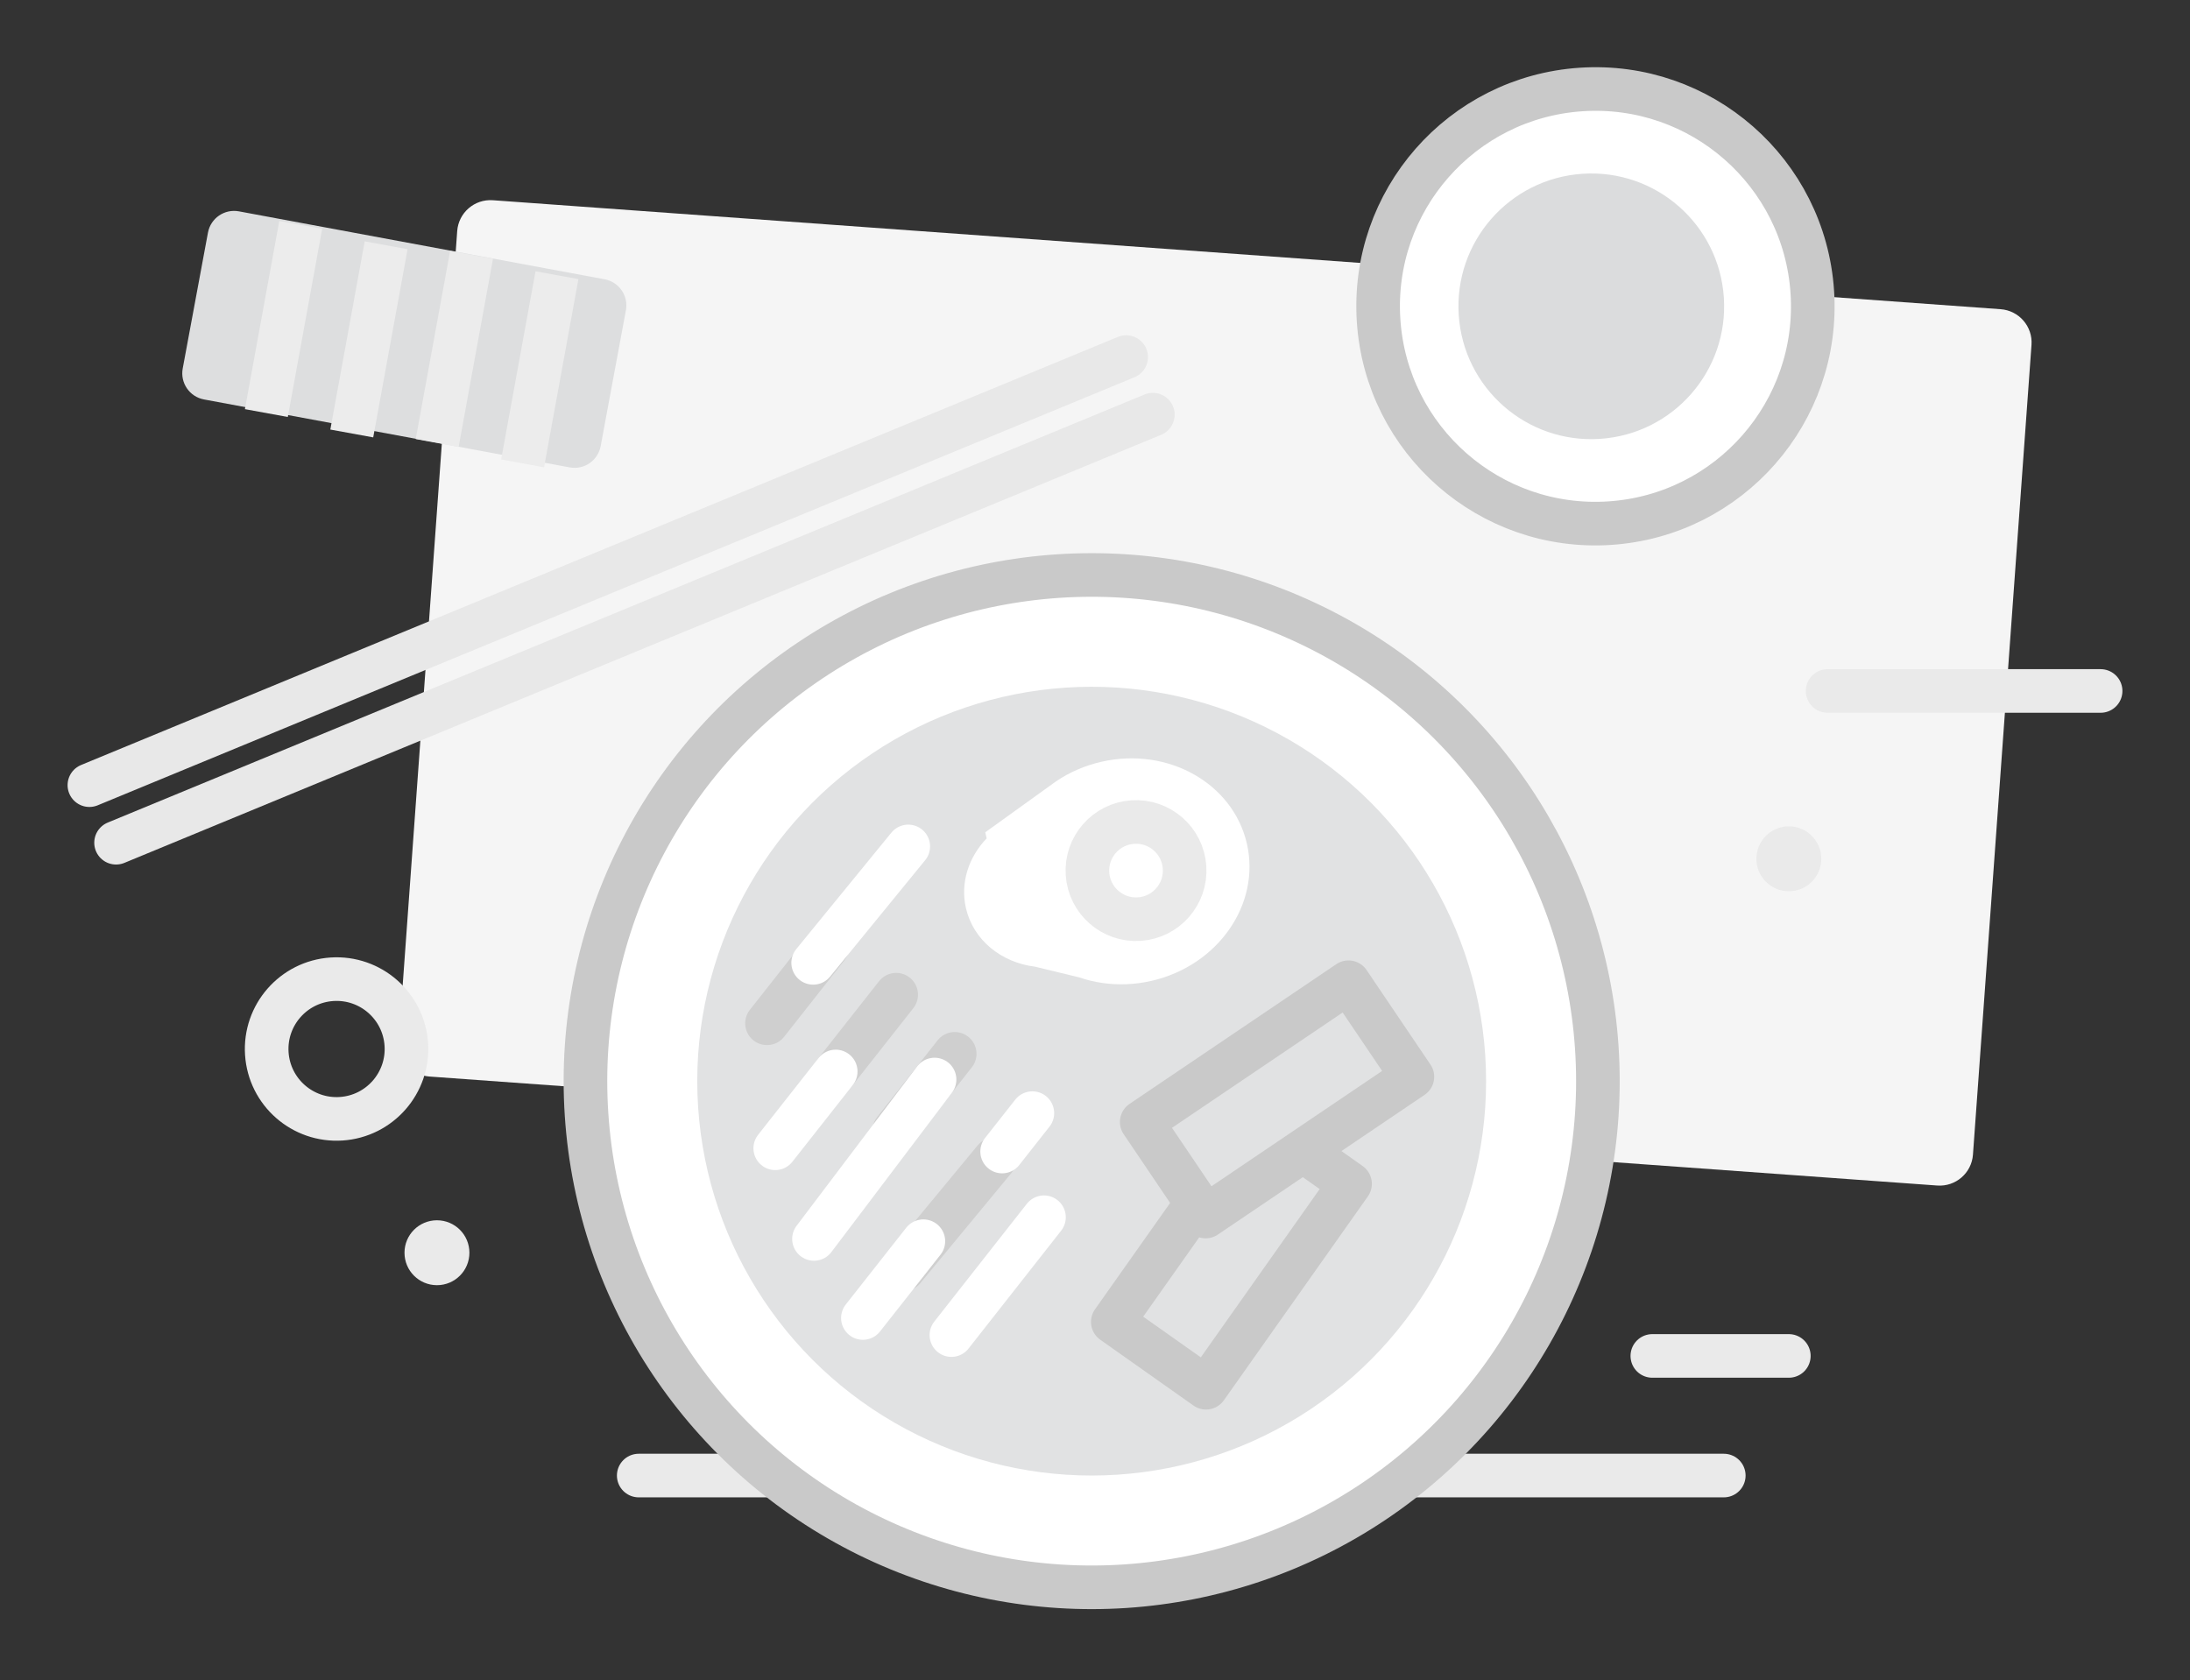
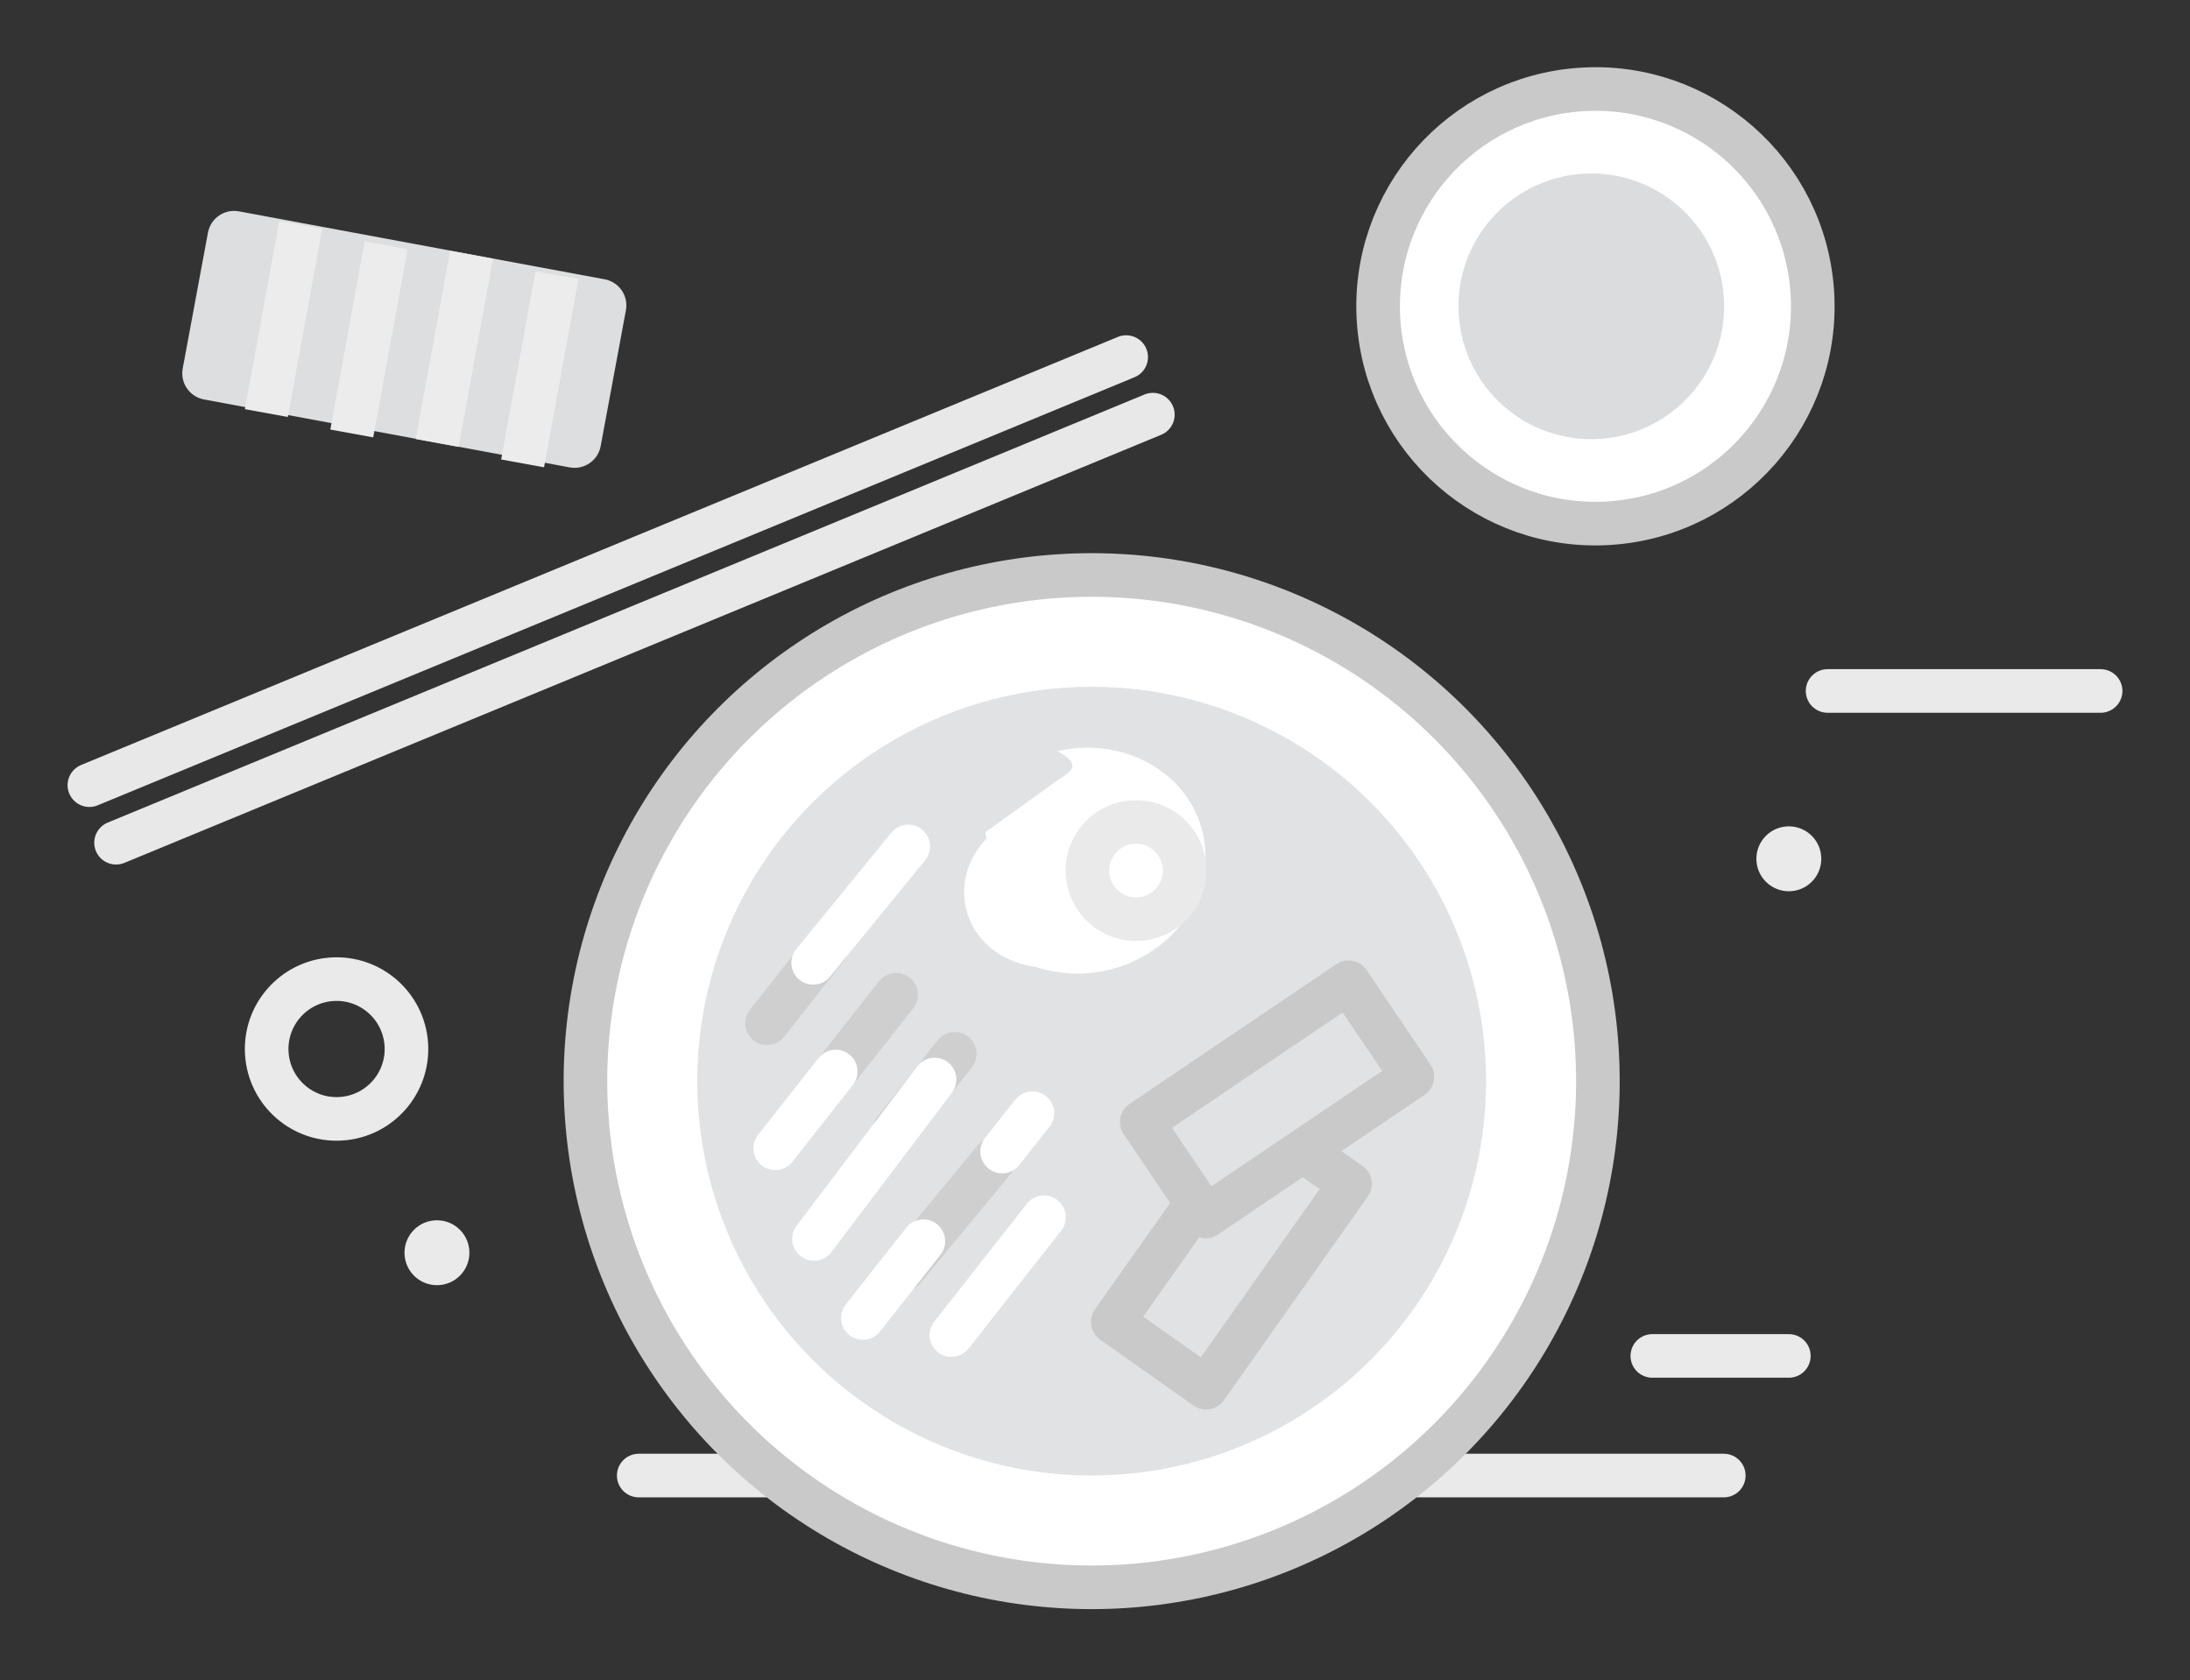
<svg xmlns="http://www.w3.org/2000/svg" height="188" width="245" x="0px" y="0px" viewBox="0 0 245 188">
  <rect x="0" y="0" width="245" height="188" fill="#333333" stroke="none" />
  <line fill="#464646" stroke="#EAEAEA" stroke-width="4.878px" stroke-linecap="round" stroke-linejoin="round" stroke-miterlimit="10" x1="71.455" y1="165.089" x2="192.844" y2="165.089" />
-   <path fill="#F5F5F5" d="M216.727,132.641L48.052,120.447c-2.056-0.149-3.602-1.936-3.453-3.992l6.549-90.6 c0.149-2.056,1.936-3.602,3.992-3.453l168.675,12.193c2.056,0.149,3.602,1.936,3.453,3.992l-6.549,90.6 C220.57,131.243,218.783,132.789,216.727,132.641z" />
  <ellipse transform="matrix(0.998 -0.066 0.066 0.998 -7.691 8.29)" fill="#FFFFFF" stroke="#C9C9C9" stroke-width="4.878px" stroke-linecap="round" stroke-linejoin="round" stroke-miterlimit="10" cx="122.079" cy="120.972" rx="56.622" ry="56.622" />
  <ellipse transform="matrix(0.998 -0.066 0.066 0.998 -1.87 11.809)" fill="#FFFFFF" stroke="#C9C9C9" stroke-width="4.878px" stroke-linecap="round" stroke-linejoin="round" stroke-miterlimit="10" cx="178.449" cy="34.309" rx="24.308" ry="24.308" />
  <ellipse transform="matrix(0.998 -0.066 0.066 0.998 -7.691 8.29)" fill="#E1E2E3" cx="122.079" cy="120.972" rx="44.116" ry="44.116" />
  <ellipse transform="matrix(0.998 -0.066 0.066 0.998 -1.871 11.779)" fill="#DBDCDD" cx="177.984" cy="34.309" rx="14.859" ry="14.859" />
  <line fill="none" stroke="#CFCFCF" stroke-width="4.878px" stroke-linecap="round" stroke-linejoin="round" stroke-miterlimit="10" x1="101.063" y1="142.031" x2="111.25" y2="129.708" />
  <line fill="none" stroke="#CFCFCF" stroke-width="4.878px" stroke-linecap="round" stroke-linejoin="round" stroke-miterlimit="10" x1="100.04" y1="126.498" x2="106.806" y2="117.905" />
  <line fill="none" stroke="#CFCFCF" stroke-width="4.878px" stroke-linecap="round" stroke-linejoin="round" stroke-miterlimit="10" x1="93.493" y1="119.88" x2="100.259" y2="111.288" />
  <line fill="#464646" stroke="#FFFFFF" stroke-width="4.878px" stroke-linecap="round" stroke-linejoin="round" stroke-miterlimit="10" x1="112.111" y1="128.837" x2="115.494" y2="124.541" />
  <line fill="#464646" stroke="#FFFFFF" stroke-width="4.878px" stroke-linecap="round" stroke-linejoin="round" stroke-miterlimit="10" x1="106.435" y1="149.374" x2="116.793" y2="136.189" />
  <line fill="#464646" stroke="#FFFFFF" stroke-width="4.878px" stroke-linecap="round" stroke-linejoin="round" stroke-miterlimit="10" x1="96.533" y1="147.463" x2="103.299" y2="138.87" />
  <line fill="#464646" stroke="#FFFFFF" stroke-width="4.878px" stroke-linecap="round" stroke-linejoin="round" stroke-miterlimit="10" x1="91.062" y1="138.616" x2="104.551" y2="120.781" />
  <line fill="#464646" stroke="#FFFFFF" stroke-width="4.878px" stroke-linecap="round" stroke-linejoin="round" stroke-miterlimit="10" x1="86.728" y1="128.473" x2="93.493" y2="119.88" />
-   <path fill="#FFFFFF" d="M118.151,87.414L118.151,87.414l-7.928,5.705l0.156,0.682c-2.005,2.087-2.971,4.953-2.319,7.798  c0.823,3.594,3.979,6.1,7.731,6.556l4.934,1.195c0.828,0.284,1.692,0.496,2.581,0.625l0.013,0.003l0-0.001 c1.763,0.255,3.624,0.194,5.496-0.234c7.448-1.706,12.229-8.576,10.679-15.344c-1.55-6.769-8.845-10.873-16.293-9.167 C121.329,85.661,119.627,86.417,118.151,87.414z" />
+   <path fill="#FFFFFF" d="M118.151,87.414L118.151,87.414l-7.928,5.705l0.156,0.682c-2.005,2.087-2.971,4.953-2.319,7.798  c0.823,3.594,3.979,6.1,7.731,6.556c0.828,0.284,1.692,0.496,2.581,0.625l0.013,0.003l0-0.001 c1.763,0.255,3.624,0.194,5.496-0.234c7.448-1.706,12.229-8.576,10.679-15.344c-1.55-6.769-8.845-10.873-16.293-9.167 C121.329,85.661,119.627,86.417,118.151,87.414z" />
  <line fill="none" stroke="#CFCFCF" stroke-width="4.878px" stroke-linecap="round" stroke-linejoin="round" stroke-miterlimit="10" x1="85.806" y1="114.491" x2="92.572" y2="105.898" />
  <line fill="#464646" stroke="#FFFFFF" stroke-width="4.878px" stroke-linecap="round" stroke-linejoin="round" stroke-miterlimit="10" x1="90.971" y1="107.727" x2="101.61" y2="94.701" />
  <ellipse transform="matrix(0.998 -0.066 0.066 0.998 -6.131 8.565)" fill="none" stroke="#EAEAEA" stroke-width="4.878px" stroke-linecap="round" stroke-linejoin="round" stroke-miterlimit="10" cx="127.045" cy="97.419" rx="5.44" ry="5.44" />
  <line fill="#464646" stroke="#E8E8E8" stroke-width="4.878px" stroke-linecap="round" stroke-linejoin="round" stroke-miterlimit="10" x1="10" y1="87.846" x2="125.988" y2="39.952" />
  <line fill="#464646" stroke="#E8E8E8" stroke-width="4.878px" stroke-linecap="round" stroke-linejoin="round" stroke-miterlimit="10" x1="12.984" y1="94.287" x2="128.972" y2="46.392" />
  <rect x="131.383" y="126.172" transform="matrix(0.817 0.577 -0.577 0.817 106.064 -53.805)" fill="none" stroke="#C9C9C9" stroke-width="4.878px" stroke-linecap="round" stroke-linejoin="round" stroke-miterlimit="10" width="12.767" height="27.922" />
  <polygon fill="#E1E2E3" stroke="#C9C9C9" stroke-width="4.878px" stroke-linecap="round" stroke-linejoin="round" stroke-miterlimit="10" points="134.875,136.109 127.726,125.53 150.86,109.896 158.009,120.474 " />
  <ellipse transform="matrix(0.998 -0.066 0.066 0.998 -7.636 2.728)" fill="none" stroke="#EAEAEA" stroke-width="4.878px" stroke-linecap="round" stroke-linejoin="round" stroke-miterlimit="10" cx="37.618" cy="117.356" rx="7.819" ry="7.819" />
  <path fill="#DDDEDF" d="M63.732,52.293l-40.911-7.601c-1.614-0.3-2.68-1.851-2.38-3.466l2.824-15.199 c0.3-1.614,1.851-2.68,3.466-2.38l40.911,7.601c1.614,0.3,2.68,1.851,2.38,3.466l-2.824,15.199 C66.898,51.527,65.346,52.593,63.732,52.293z" />
  <line fill="none" stroke="#ECECEC" stroke-width="4.878px" stroke-linejoin="round" stroke-miterlimit="10" x1="29.798" y1="46.215" x2="33.644" y2="25.158" />
  <line fill="none" stroke="#ECECEC" stroke-width="4.878px" stroke-linejoin="round" stroke-miterlimit="10" x1="39.354" y1="48.498" x2="43.199" y2="27.442" />
  <line fill="none" stroke="#ECECEC" stroke-width="4.878px" stroke-linejoin="round" stroke-miterlimit="10" x1="48.909" y1="49.563" x2="52.755" y2="28.506" />
  <line fill="none" stroke="#ECECEC" stroke-width="4.878px" stroke-linejoin="round" stroke-miterlimit="10" x1="58.465" y1="51.846" x2="62.31" y2="30.789" />
  <circle fill="#EAEAEA" cx="48.883" cy="140.16" r="3.631" />
  <circle fill="#EAEAEA" cx="200.121" cy="96.085" r="3.631" />
  <line fill="#464646" stroke="#EAEAEA" stroke-width="4.878px" stroke-linecap="round" stroke-linejoin="round" stroke-miterlimit="10" x1="204.456" y1="77.307" x2="235" y2="77.307" />
  <line fill="#464646" stroke="#EAEAEA" stroke-width="4.878px" stroke-linecap="round" stroke-linejoin="round" stroke-miterlimit="10" x1="184.849" y1="151.705" x2="200.121" y2="151.705" />
</svg>